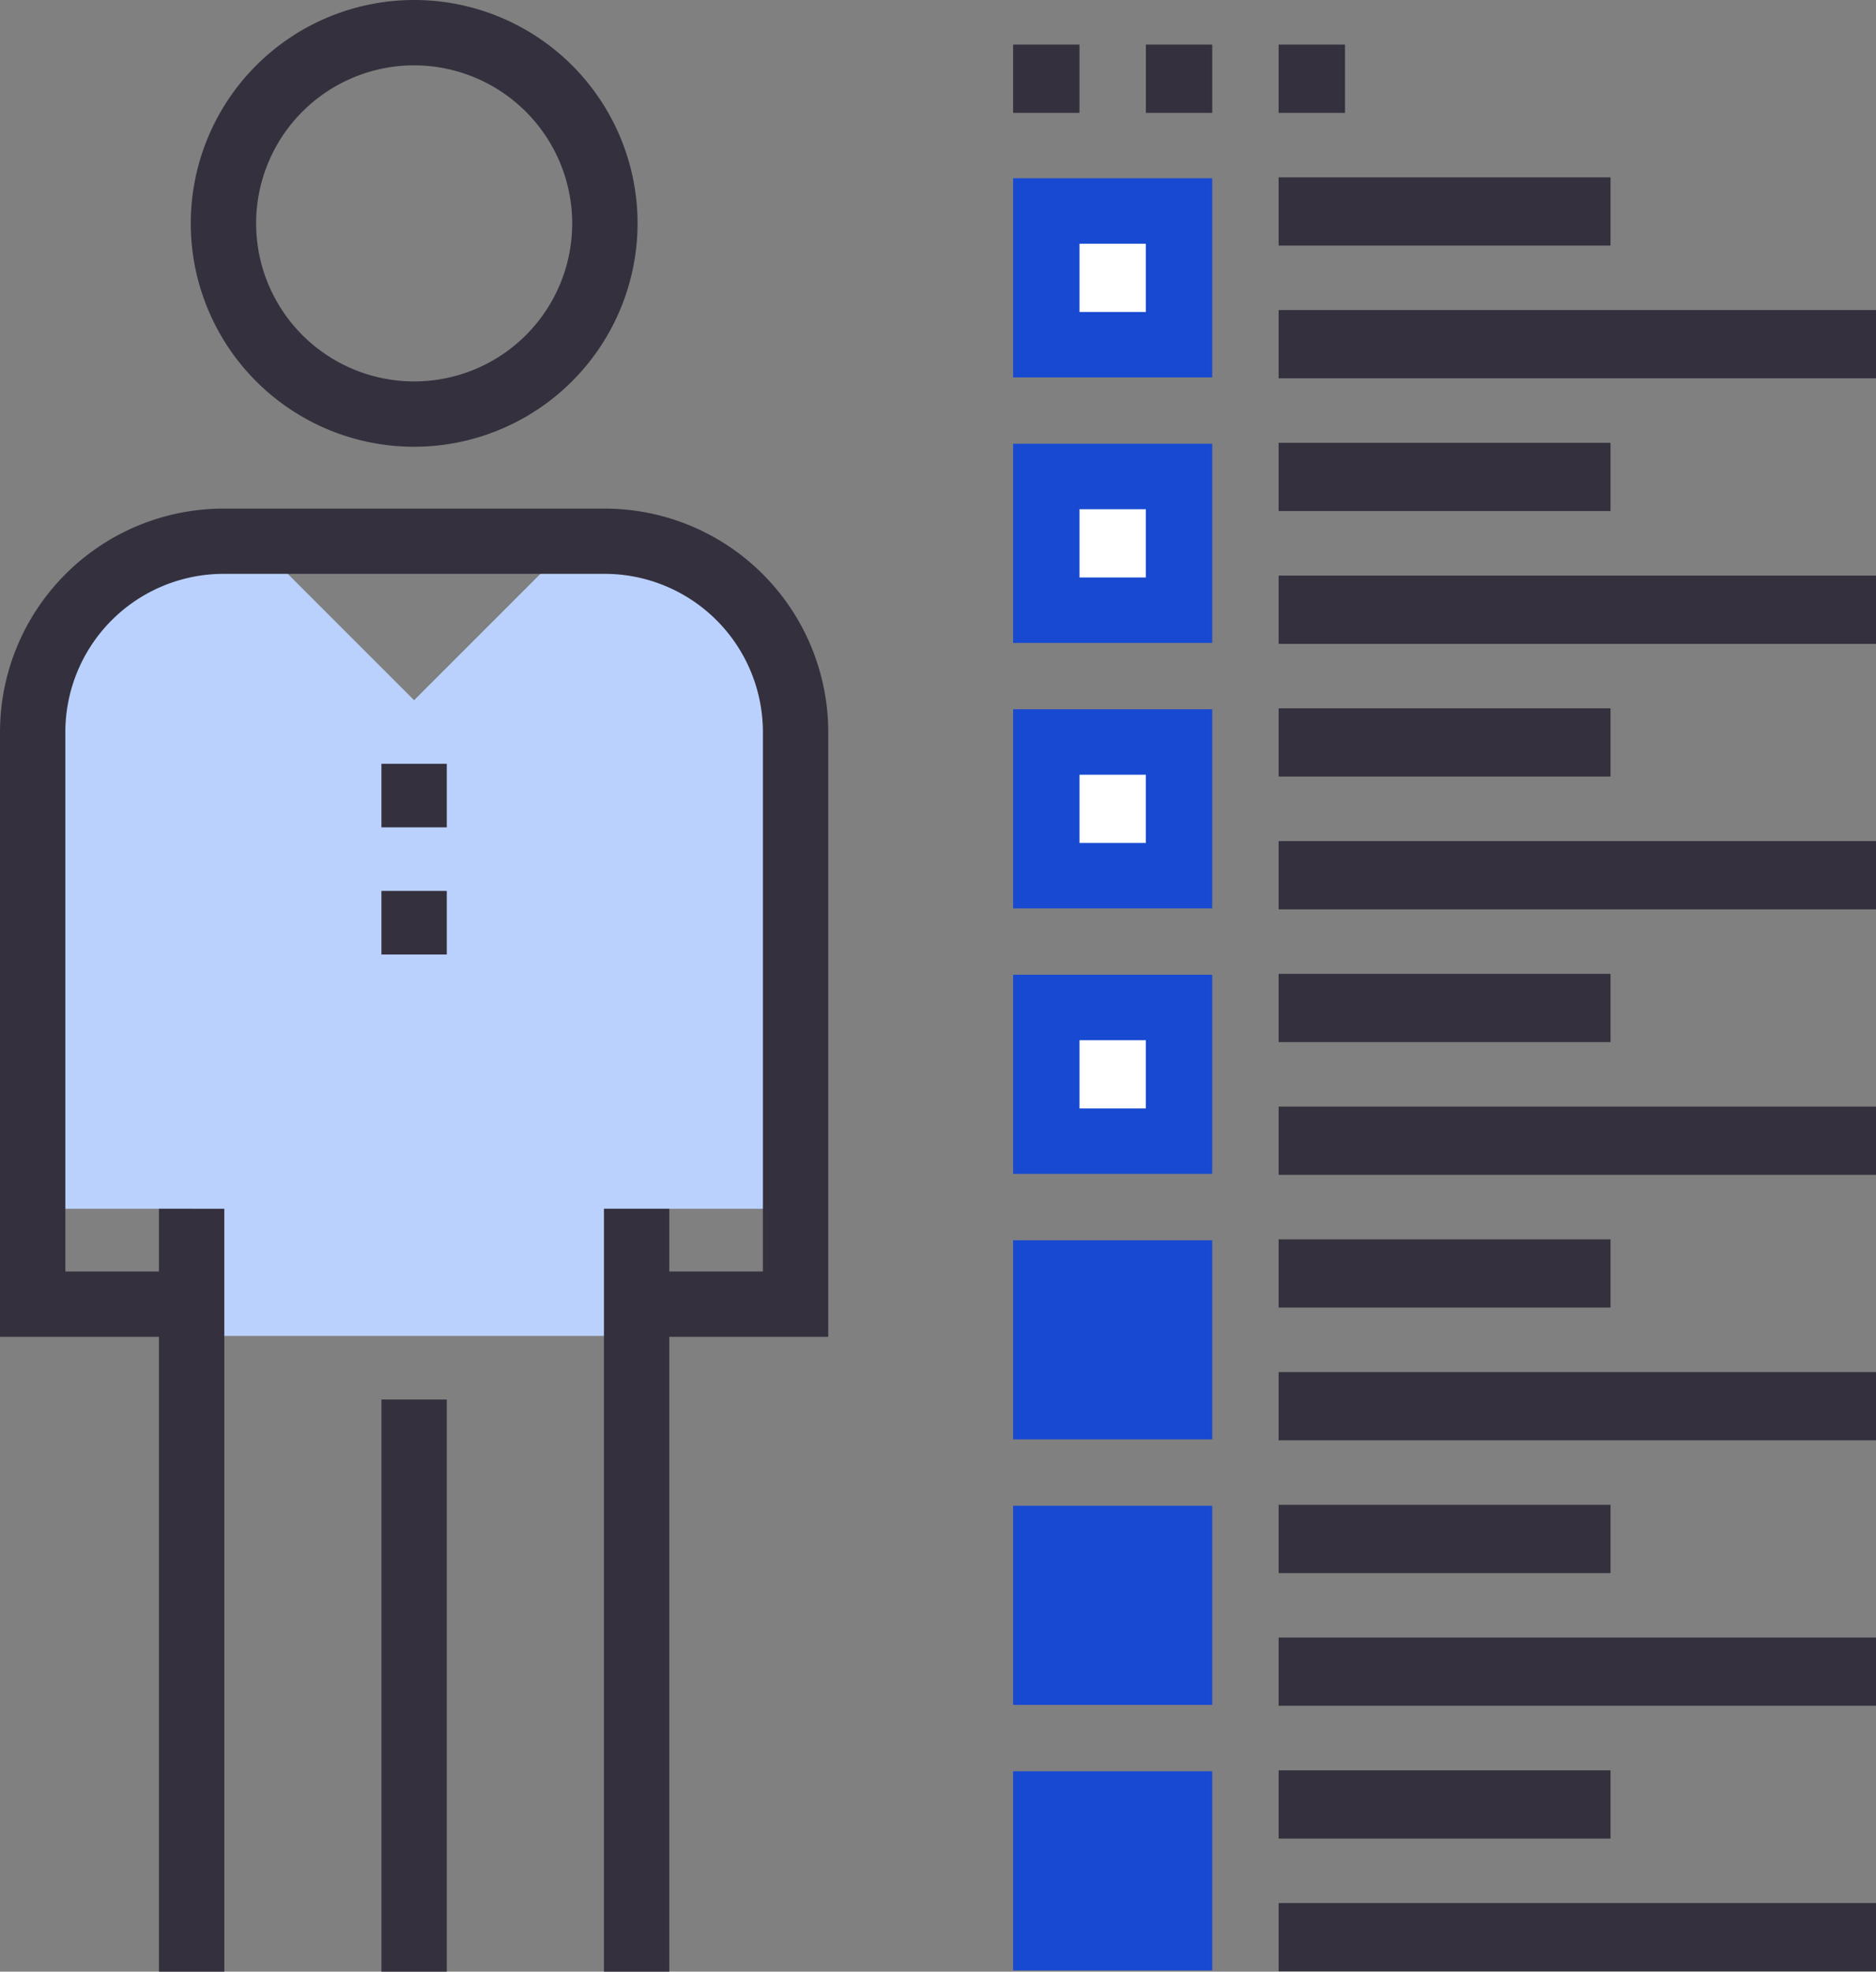
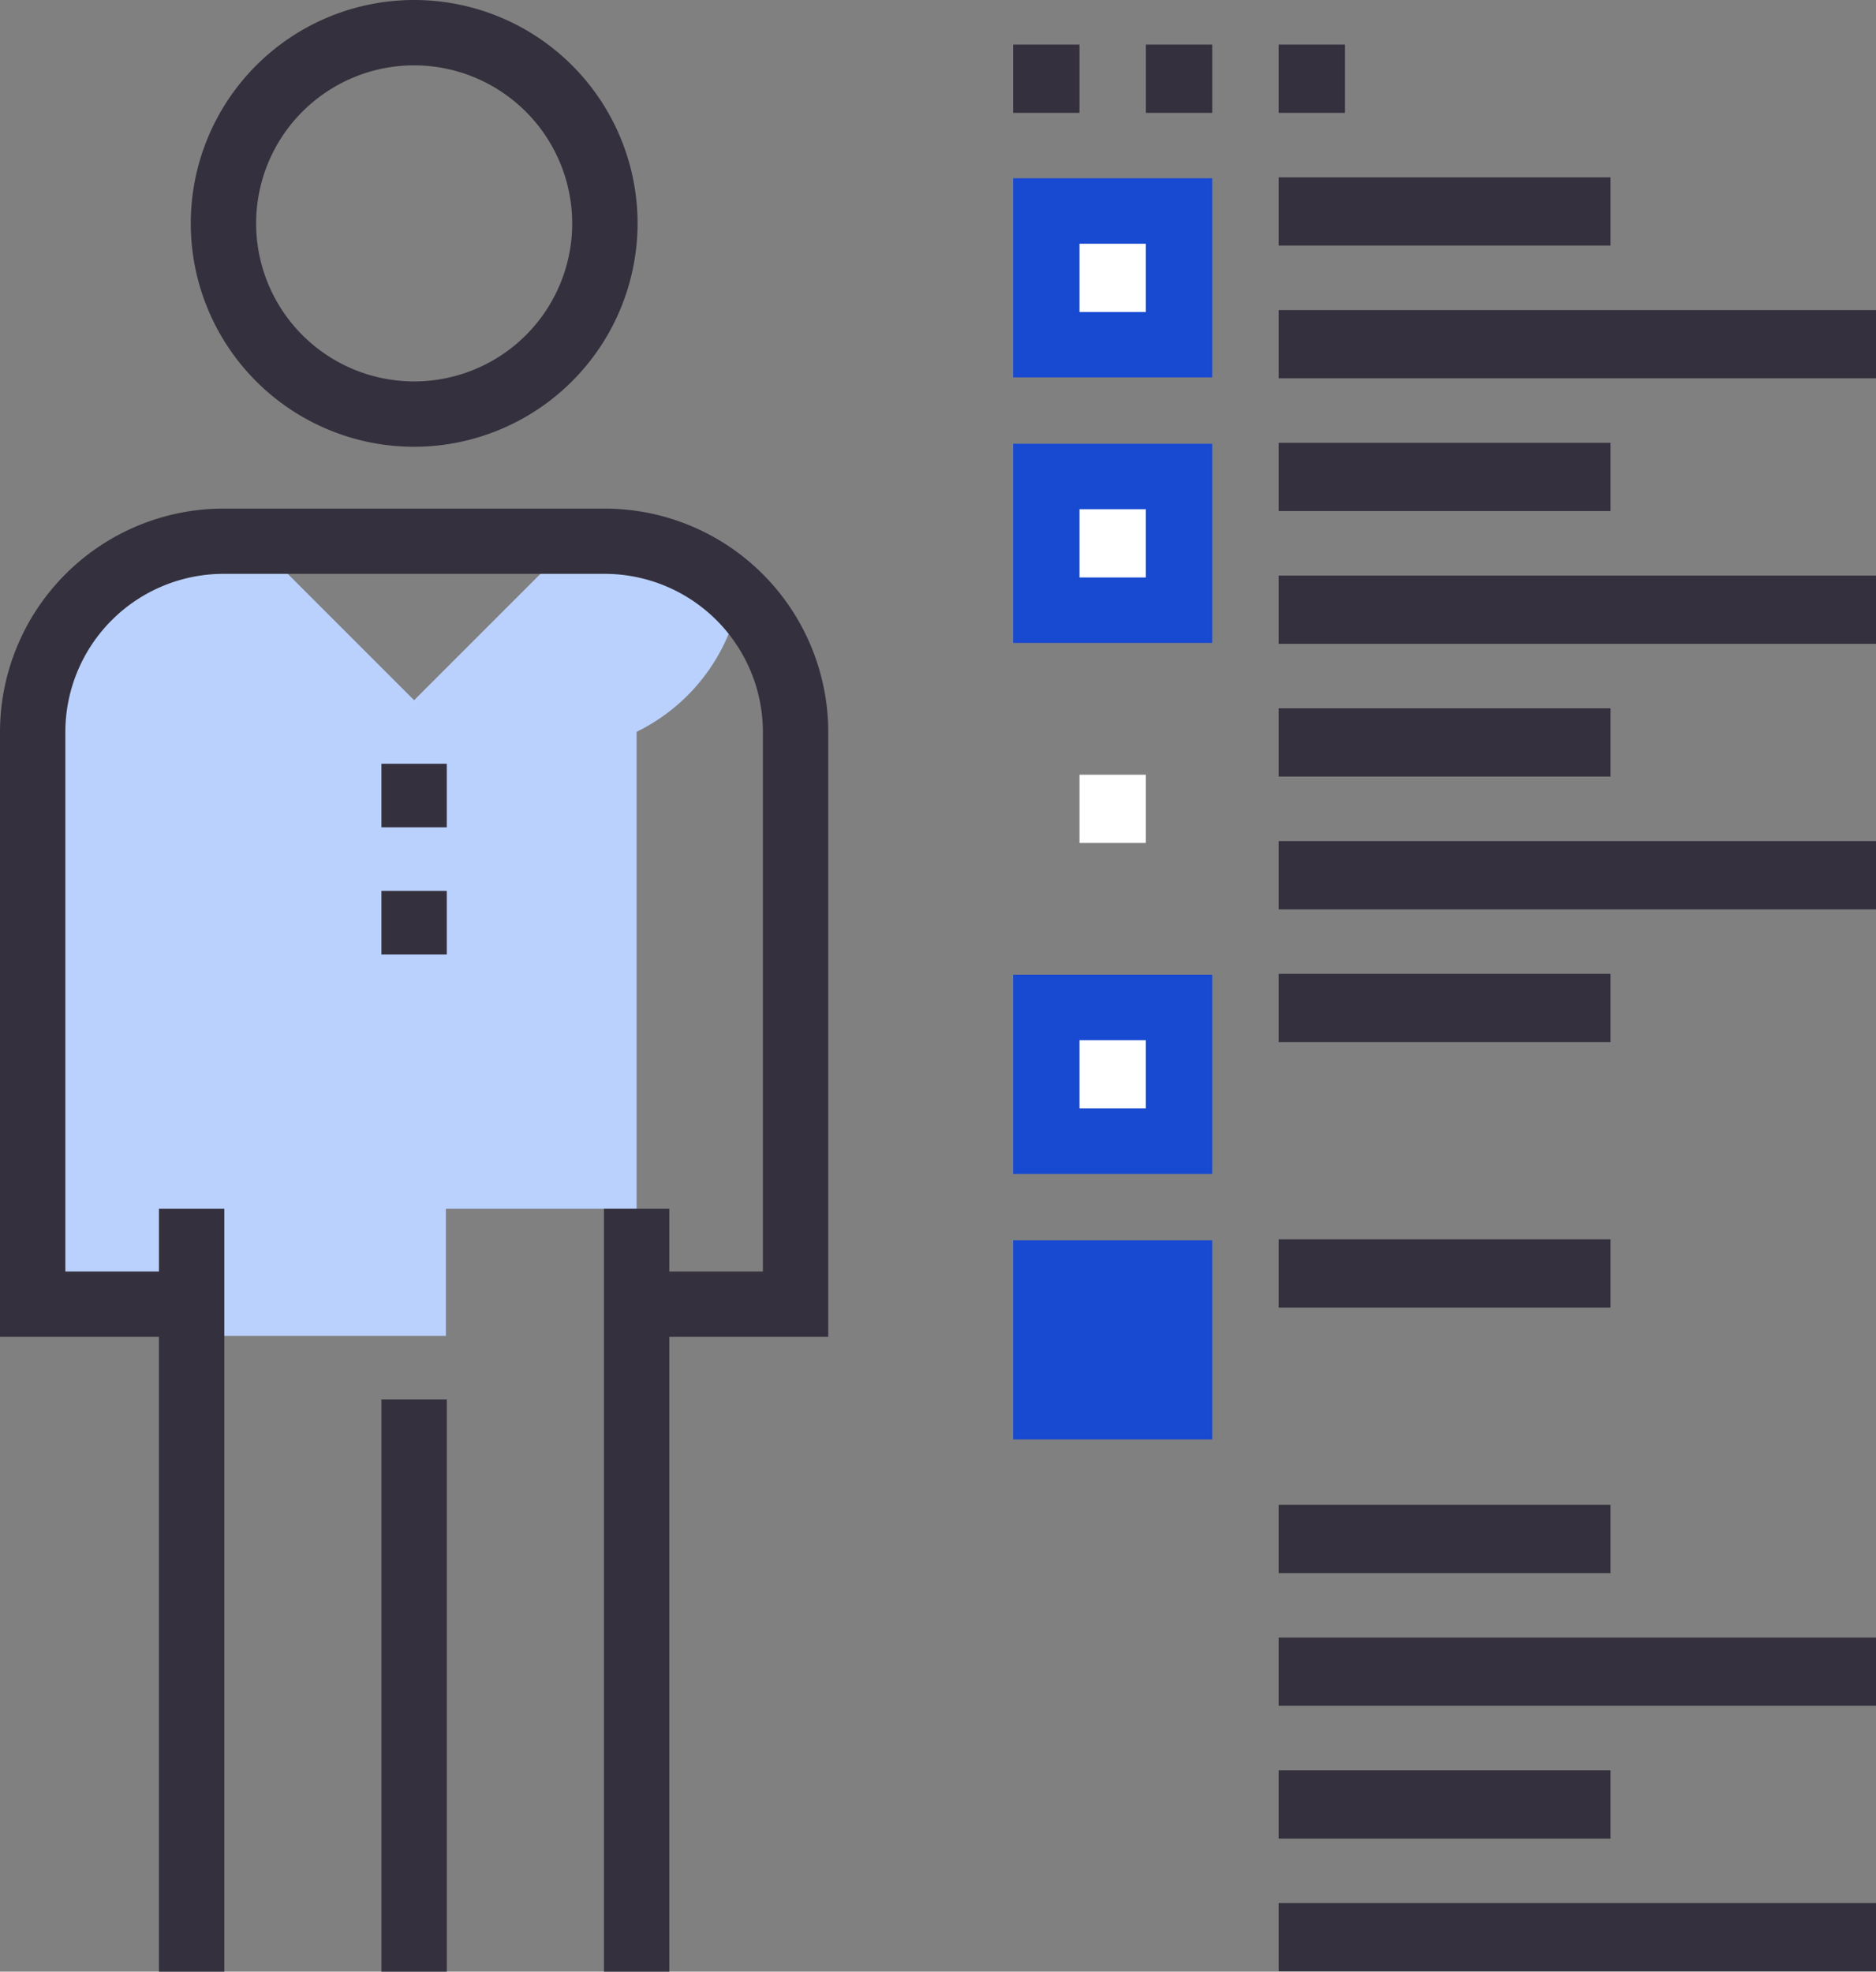
<svg xmlns="http://www.w3.org/2000/svg" width="62.236" height="65.411" viewBox="0 0 62.236 65.411">
  <rect x="0" y="0" width="62.236" height="65.411" fill="#808080" stroke="none" />
  <g id="그룹_170200" data-name="그룹 170200" transform="translate(-846.929 -1956.613)">
    <g id="그룹_170168" data-name="그룹 170168" transform="translate(846.929 1956.613)">
      <g id="그룹_170160" data-name="그룹 170160" transform="translate(1.084 17.957)">
-         <path id="패스_86693" data-name="패스 86693" d="M871.384,1975.032a6.3,6.3,0,0,0-4.473-1.854h-1.055l-5.273,5.273-5.273-5.273h-1.055a6.329,6.329,0,0,0-6.327,6.326v15.819H853.2v4.218h13.709v-4.218h6.327V1979.5A6.3,6.3,0,0,0,871.384,1975.032Z" transform="translate(-847.929 -1973.178)" fill="#bad1fe" />
+         <path id="패스_86693" data-name="패스 86693" d="M871.384,1975.032a6.3,6.3,0,0,0-4.473-1.854h-1.055l-5.273,5.273-5.273-5.273h-1.055a6.329,6.329,0,0,0-6.327,6.326v15.819v4.218h13.709v-4.218h6.327V1979.5A6.3,6.3,0,0,0,871.384,1975.032Z" transform="translate(-847.929 -1973.178)" fill="#bad1fe" />
      </g>
      <g id="그룹_170161" data-name="그룹 170161" transform="translate(6.327)">
        <path id="패스_86694" data-name="패스 86694" d="M860.177,1971.435a7.411,7.411,0,1,1,7.412-7.411A7.419,7.419,0,0,1,860.177,1971.435Zm0-12.654a5.243,5.243,0,1,0,5.244,5.243A5.25,5.25,0,0,0,860.177,1958.781Z" transform="translate(-852.765 -1956.613)" fill="#34303d" />
      </g>
      <g id="그룹_170162" data-name="그룹 170162" transform="translate(5.273 40.102)">
        <rect id="사각형_156134" data-name="사각형 156134" width="2.168" height="25.309" fill="#34303d" />
      </g>
      <g id="그룹_170163" data-name="그룹 170163" transform="translate(12.654 46.43)">
        <rect id="사각형_156135" data-name="사각형 156135" width="2.168" height="18.982" fill="#34303d" />
      </g>
      <g id="그룹_170164" data-name="그룹 170164" transform="translate(12.654 25.339)">
        <rect id="사각형_156136" data-name="사각형 156136" width="2.168" height="2.109" fill="#34303d" />
      </g>
      <g id="그룹_170165" data-name="그룹 170165" transform="translate(12.654 29.557)">
        <rect id="사각형_156137" data-name="사각형 156137" width="2.168" height="2.109" fill="#34303d" />
      </g>
      <g id="그룹_170166" data-name="그룹 170166" transform="translate(20.036 40.102)">
        <rect id="사각형_156138" data-name="사각형 156138" width="2.168" height="25.309" fill="#34303d" />
      </g>
      <g id="그룹_170167" data-name="그룹 170167" transform="translate(0 16.873)">
        <path id="패스_86695" data-name="패스 86695" d="M874.406,1999.655h-6.357v-2.168h4.189v-17.9a5.252,5.252,0,0,0-5.242-5.244H854.34a5.252,5.252,0,0,0-5.243,5.244v17.9h4.189v2.168h-6.357V1979.59a7.421,7.421,0,0,1,7.411-7.412h12.655a7.421,7.421,0,0,1,7.411,7.412Z" transform="translate(-846.929 -1972.178)" fill="#34303d" />
      </g>
    </g>
    <g id="그룹_170195" data-name="그룹 170195" transform="translate(880.539 1962.497)">
      <g id="그룹_170169" data-name="그룹 170169" transform="translate(0 0.03)">
        <rect id="사각형_156139" data-name="사각형 156139" width="6.606" height="6.606" fill="#1749d1" />
      </g>
      <g id="그룹_170170" data-name="그룹 170170" transform="translate(0 8.838)">
        <rect id="사각형_156140" data-name="사각형 156140" width="6.606" height="6.606" fill="#1749d1" />
      </g>
      <g id="그룹_170171" data-name="그룹 170171" transform="translate(0 17.646)">
-         <rect id="사각형_156141" data-name="사각형 156141" width="6.606" height="6.606" fill="#1749d1" />
-       </g>
+         </g>
      <g id="그룹_170172" data-name="그룹 170172" transform="translate(0 26.454)">
        <rect id="사각형_156142" data-name="사각형 156142" width="6.606" height="6.606" fill="#1749d1" />
      </g>
      <g id="그룹_170173" data-name="그룹 170173" transform="translate(0 35.263)">
        <rect id="사각형_156143" data-name="사각형 156143" width="6.606" height="6.606" fill="#1749d1" />
      </g>
      <g id="그룹_170174" data-name="그룹 170174" transform="translate(0 44.071)">
-         <rect id="사각형_156144" data-name="사각형 156144" width="6.606" height="6.606" fill="#1749d1" />
-       </g>
+         </g>
      <g id="그룹_170175" data-name="그룹 170175" transform="translate(0 52.879)">
-         <rect id="사각형_156145" data-name="사각형 156145" width="6.606" height="6.606" fill="#1749d1" />
-       </g>
+         </g>
      <g id="그룹_170176" data-name="그룹 170176" transform="translate(8.808)">
        <rect id="사각형_156146" data-name="사각형 156146" width="11.011" height="2.264" fill="#34303d" />
      </g>
      <g id="그룹_170177" data-name="그룹 170177" transform="translate(8.808 4.403)">
        <rect id="사각형_156147" data-name="사각형 156147" width="19.818" height="2.264" fill="#34303d" />
      </g>
      <g id="그룹_170178" data-name="그룹 170178" transform="translate(8.808 8.807)">
        <rect id="사각형_156148" data-name="사각형 156148" width="11.011" height="2.264" fill="#34303d" />
      </g>
      <g id="그룹_170179" data-name="그룹 170179" transform="translate(8.808 13.212)">
        <rect id="사각형_156149" data-name="사각형 156149" width="19.818" height="2.264" fill="#34303d" />
      </g>
      <g id="그룹_170180" data-name="그룹 170180" transform="translate(8.808 17.615)">
        <rect id="사각형_156150" data-name="사각형 156150" width="11.011" height="2.264" fill="#34303d" />
      </g>
      <g id="그룹_170181" data-name="그룹 170181" transform="translate(8.808 22.02)">
        <rect id="사각형_156151" data-name="사각형 156151" width="19.818" height="2.264" fill="#34303d" />
      </g>
      <g id="그룹_170182" data-name="그룹 170182" transform="translate(8.808 26.424)">
        <rect id="사각형_156152" data-name="사각형 156152" width="11.011" height="2.264" fill="#34303d" />
      </g>
      <g id="그룹_170183" data-name="그룹 170183" transform="translate(8.808 30.828)">
-         <rect id="사각형_156153" data-name="사각형 156153" width="19.818" height="2.264" fill="#34303d" />
-       </g>
+         </g>
      <g id="그룹_170184" data-name="그룹 170184" transform="translate(8.808 35.232)">
        <rect id="사각형_156154" data-name="사각형 156154" width="11.011" height="2.264" fill="#34303d" />
      </g>
      <g id="그룹_170185" data-name="그룹 170185" transform="translate(8.808 39.635)">
-         <rect id="사각형_156155" data-name="사각형 156155" width="19.818" height="2.264" fill="#34303d" />
-       </g>
+         </g>
      <g id="그룹_170186" data-name="그룹 170186" transform="translate(8.808 44.04)">
        <rect id="사각형_156156" data-name="사각형 156156" width="11.011" height="2.264" fill="#34303d" />
      </g>
      <g id="그룹_170187" data-name="그룹 170187" transform="translate(8.808 48.443)">
        <rect id="사각형_156157" data-name="사각형 156157" width="19.818" height="2.264" fill="#34303d" />
      </g>
      <g id="그룹_170188" data-name="그룹 170188" transform="translate(8.808 52.848)">
        <rect id="사각형_156158" data-name="사각형 156158" width="11.011" height="2.264" fill="#34303d" />
      </g>
      <g id="그룹_170189" data-name="그룹 170189" transform="translate(8.808 57.252)">
        <rect id="사각형_156159" data-name="사각형 156159" width="19.818" height="2.264" fill="#34303d" />
      </g>
      <g id="그룹_170194" data-name="그룹 170194" transform="translate(2.202 2.202)">
        <g id="그룹_170190" data-name="그룹 170190">
          <rect id="사각형_156160" data-name="사각형 156160" width="2.202" height="2.264" fill="#fff" />
        </g>
        <g id="그룹_170191" data-name="그룹 170191" transform="translate(0 8.808)">
          <rect id="사각형_156161" data-name="사각형 156161" width="2.202" height="2.264" fill="#fff" />
        </g>
        <g id="그룹_170192" data-name="그룹 170192" transform="translate(0 17.616)">
          <rect id="사각형_156162" data-name="사각형 156162" width="2.202" height="2.264" fill="#fff" />
        </g>
        <g id="그룹_170193" data-name="그룹 170193" transform="translate(0 26.424)">
          <rect id="사각형_156163" data-name="사각형 156163" width="2.202" height="2.264" fill="#fff" />
        </g>
      </g>
    </g>
    <g id="그룹_170199" data-name="그룹 170199" transform="translate(880.539 1958.093)">
      <g id="그룹_170196" data-name="그룹 170196">
        <rect id="사각형_156164" data-name="사각형 156164" width="2.202" height="2.264" fill="#34303d" />
      </g>
      <g id="그룹_170197" data-name="그룹 170197" transform="translate(4.404)">
        <rect id="사각형_156165" data-name="사각형 156165" width="2.202" height="2.264" fill="#34303d" />
      </g>
      <g id="그룹_170198" data-name="그룹 170198" transform="translate(8.808)">
        <rect id="사각형_156166" data-name="사각형 156166" width="2.202" height="2.264" fill="#34303d" />
      </g>
    </g>
  </g>
</svg>